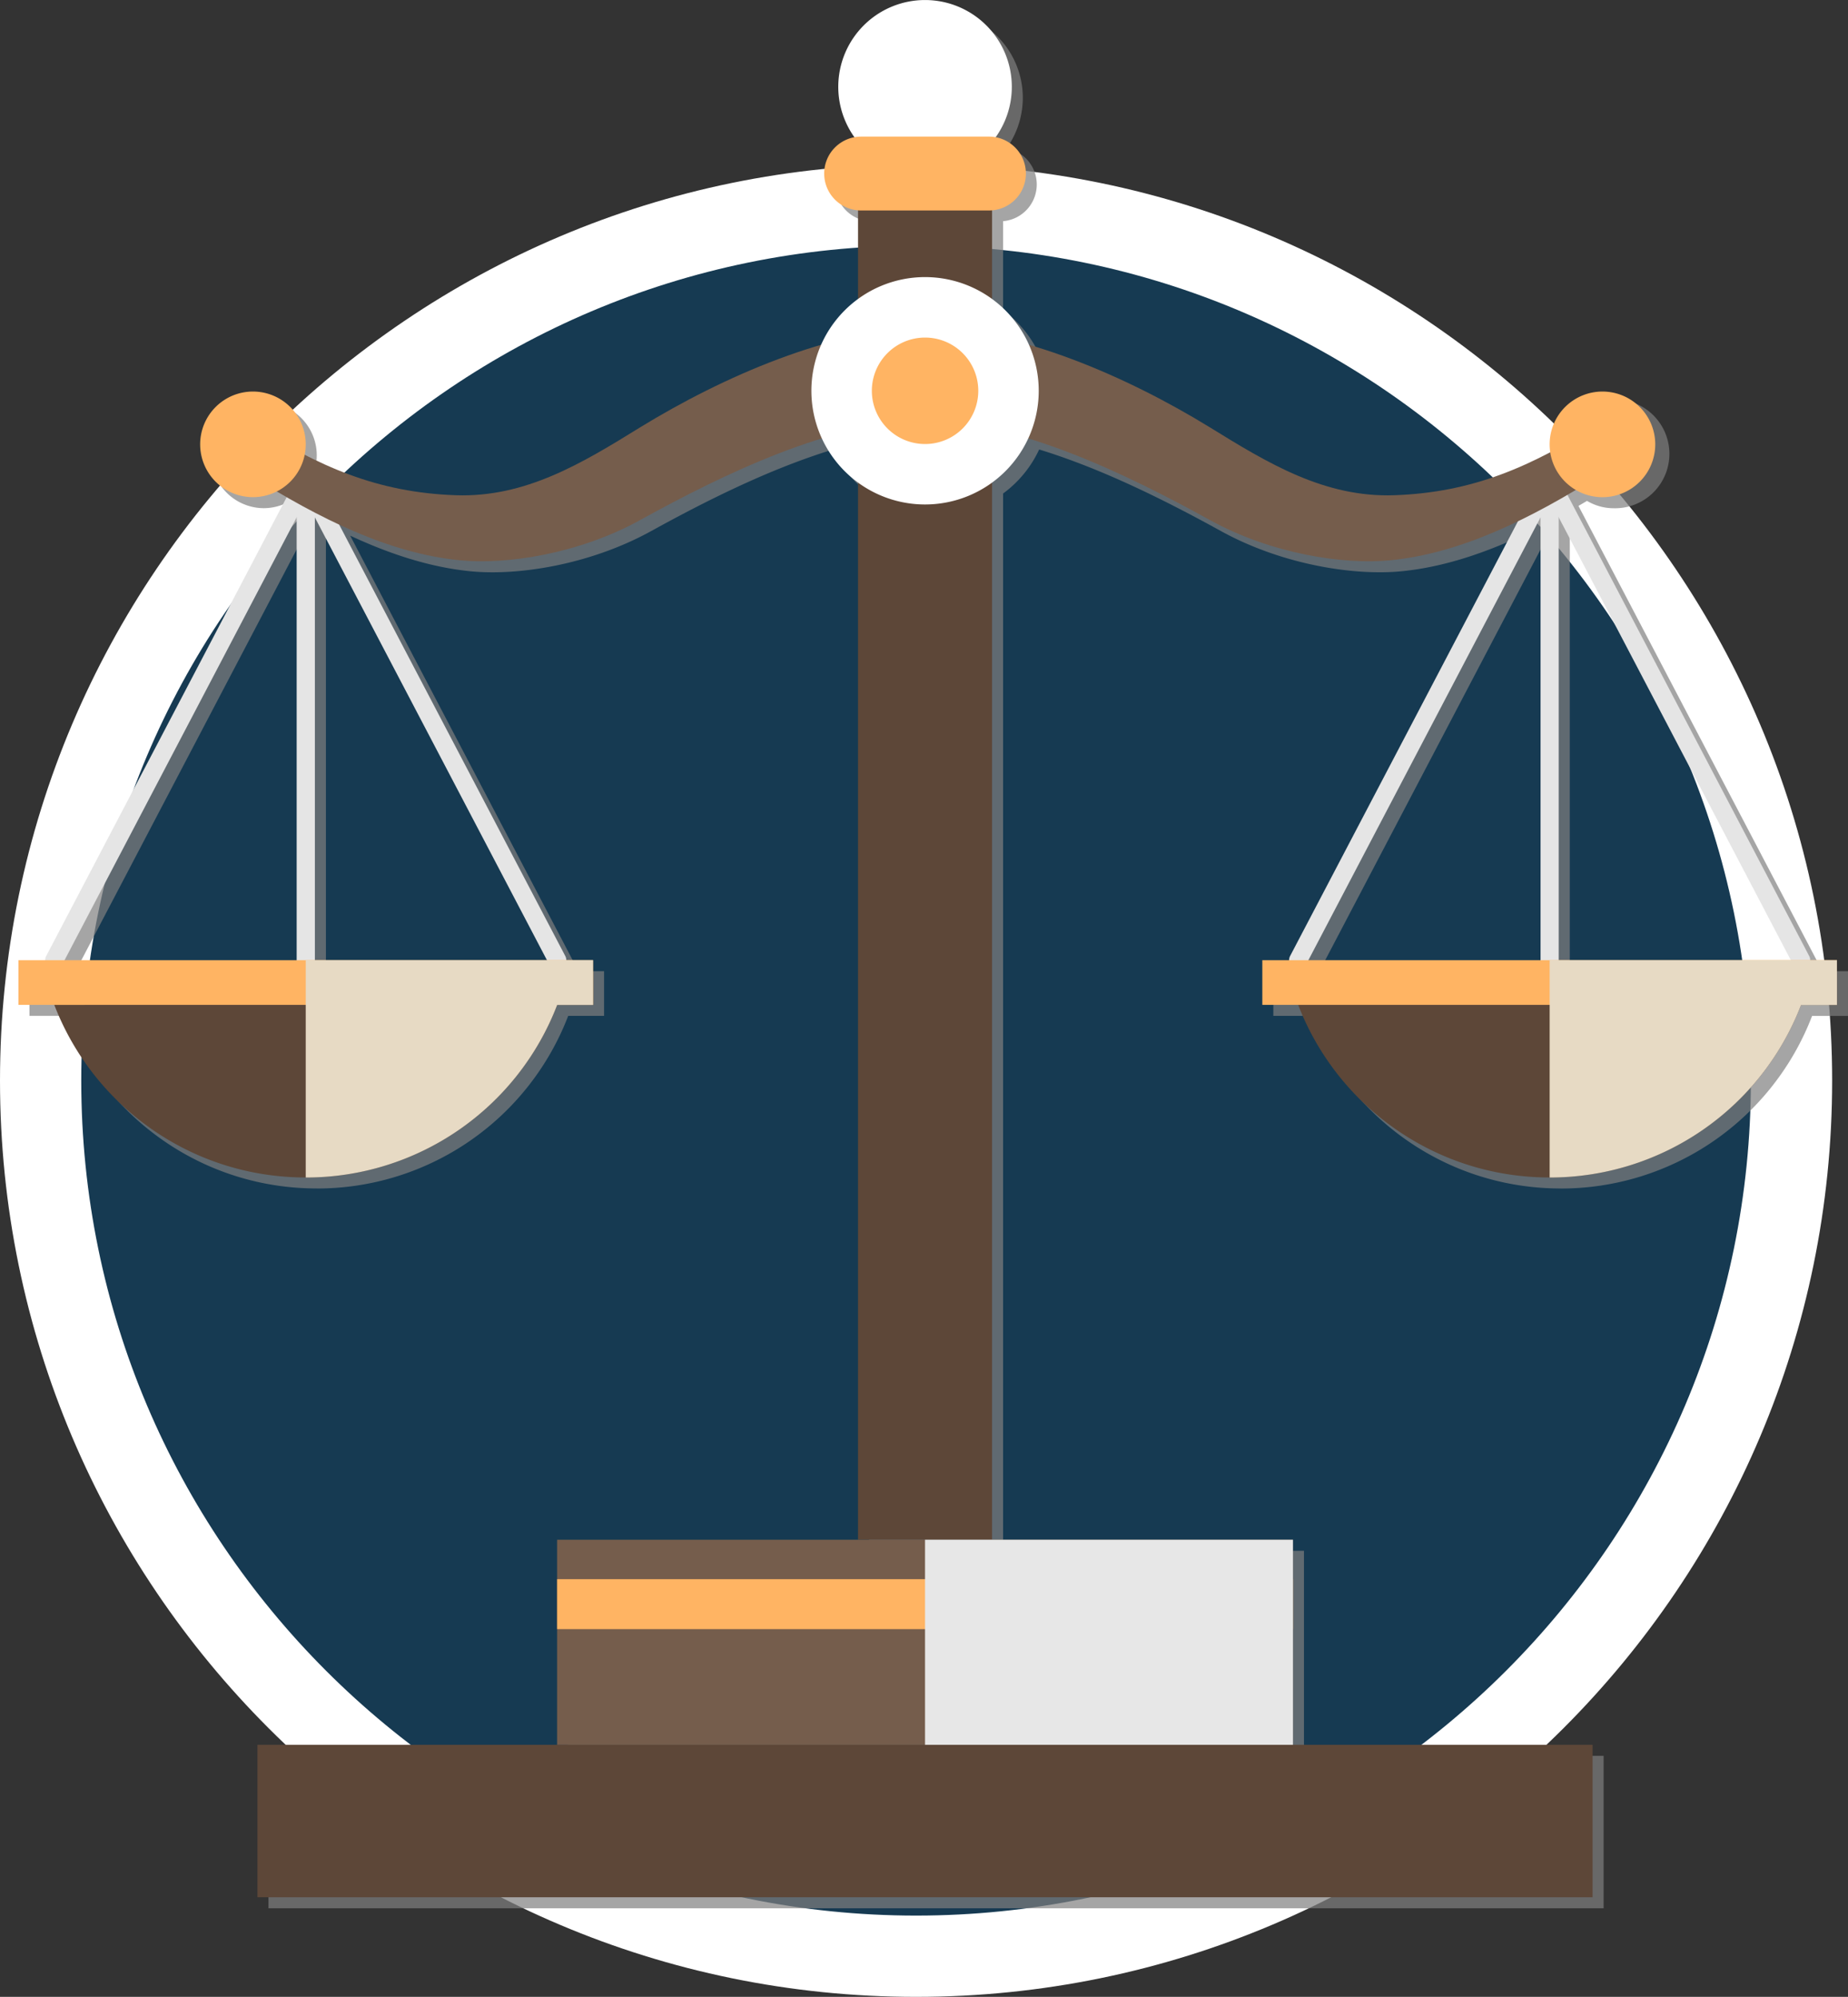
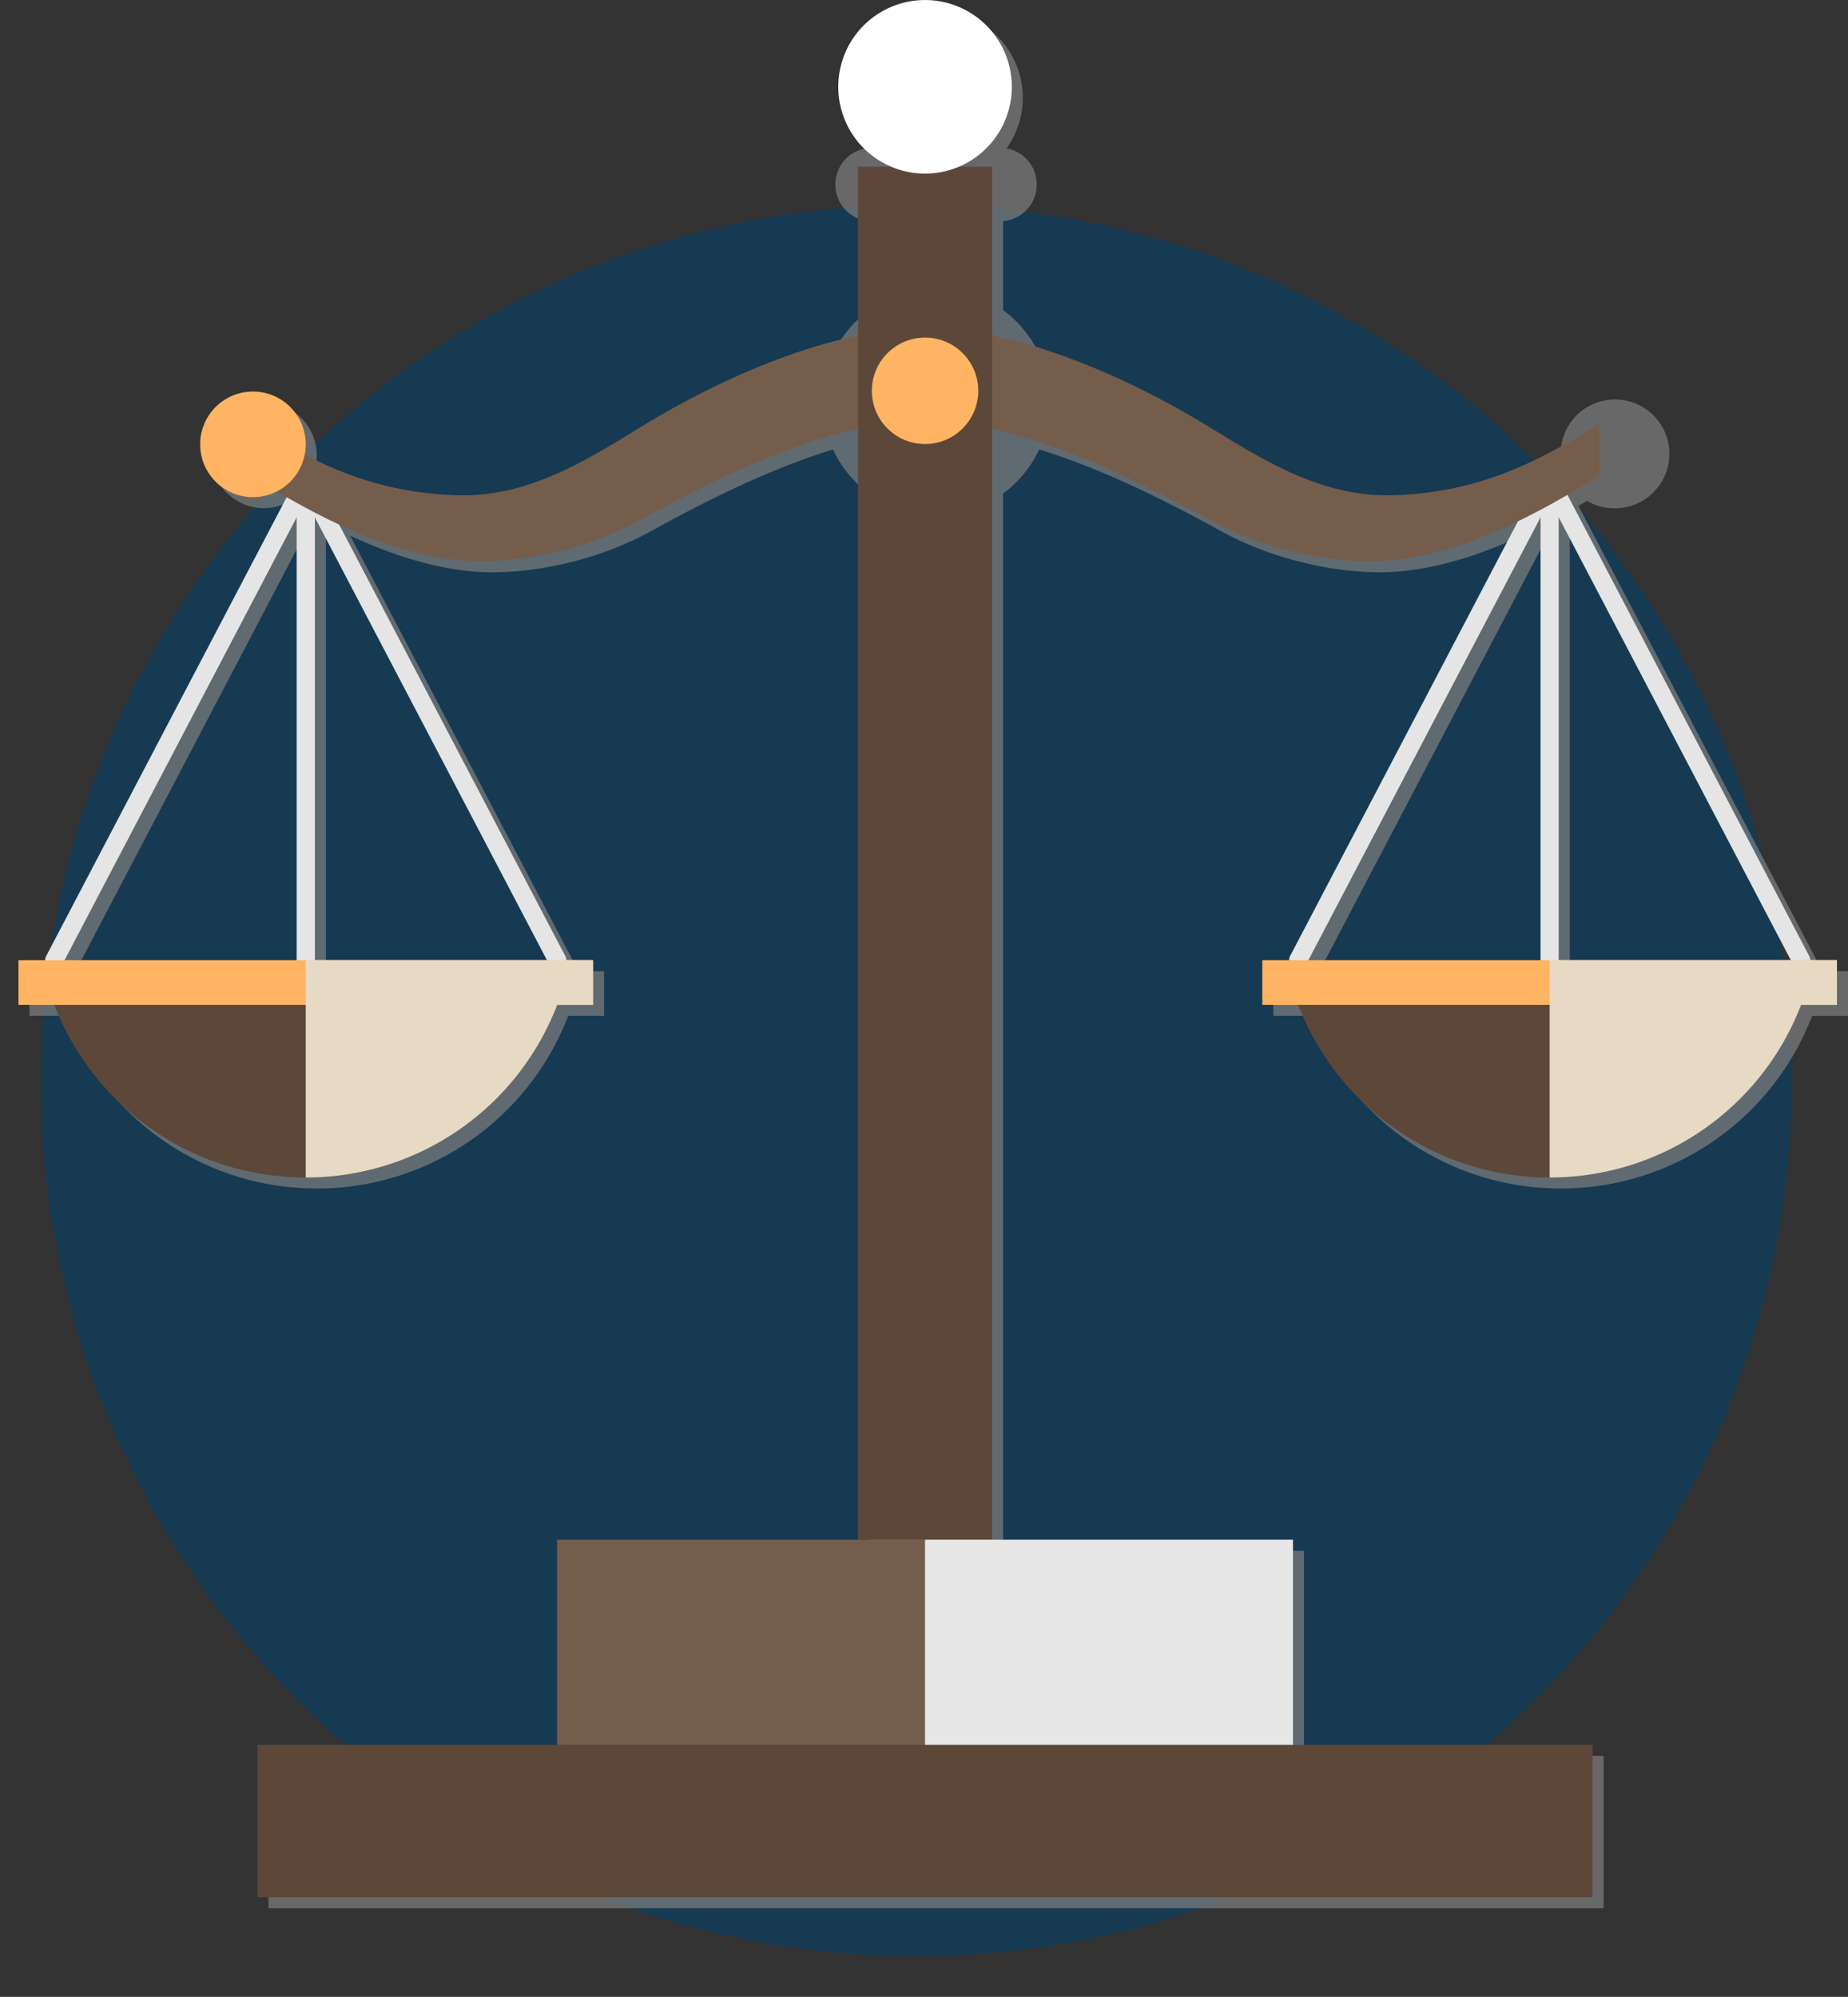
<svg xmlns="http://www.w3.org/2000/svg" viewBox="0 0 2130.81 2301.95">
  <rect x="0" y="0" width="2130.81" height="2301.95" fill="#333333" stroke="none" />
  <defs>
    <style>.cls-1{isolation:isolate;}.cls-2{fill:#044068;opacity:0.6;mix-blend-mode:color-burn;}.cls-3{fill:#fff;}.cls-4{fill:gray;opacity:0.7;}.cls-10,.cls-4,.cls-8{mix-blend-mode:multiply;}.cls-5{fill:#5d4738;}.cls-6{fill:#e5e5e5;}.cls-7{fill:#ffb463;}.cls-8{fill:#e7dac4;}.cls-9{fill:#755d4c;}.cls-10{fill:#e7e7e7;}</style>
  </defs>
  <title>Ferreiro abogados almeria icons</title>
  <g class="cls-1">
    <g id="Layer_27" data-name="Layer 27">
      <circle class="cls-2" cx="1056.27" cy="1245.68" r="1009.42" />
-       <path class="cls-3" d="M3240.87,3751c-582.43,0-1056.27-473.84-1056.27-1056.27s473.84-1056.26,1056.27-1056.26S4297.13,2112.28,4297.13,2694.7,3823.29,3751,3240.87,3751Zm0-2018.84c-530.77,0-962.58,431.81-962.58,962.56s431.81,962.58,962.58,962.58,962.56-431.81,962.56-962.58S3771.63,1732.14,3240.87,1732.14Z" transform="translate(-2184.6 -1449.03)" />
      <path class="cls-4" d="M4315.4,2568.65h-31a10.28,10.28,0,0,0-1.06-4.86l-278.72-531.57c3.29-1.91,6.57-3.83,9.86-5.78a60.24,60.24,0,0,0,30.5,8.49,62.71,62.71,0,1,0-60-51.92c-56.9,29.83-111.66,47.2-179.8,49.65-80.58,2.88-146.07-37-212.89-78.27-61.53-37.76-135.06-73.64-208.53-95.06a131.42,131.42,0,0,0-42.57-52.77V1704a42.42,42.42,0,0,0,4-84,100,100,0,1,0-162.53,0,42.41,42.41,0,0,0,4,84v102.52a131.39,131.39,0,0,0-42.55,52.76c-73.47,21.41-147,57.3-208.62,95.06-66.76,41.28-132.25,81.14-212.82,78.27-65.83-2.37-119.17-18.77-174-46.76a60.85,60.85,0,1,0-59.69,49,60.2,60.2,0,0,0,27.31-6.75c3.87,2.29,7.74,4.52,11.61,6.74l-277.25,528.88a10.19,10.19,0,0,0-1.07,4.86h-31v51.49h41.31c44.78,116.47,157.72,199,289.93,199v.06a310.09,310.09,0,0,0,289.93-199h41.31v0h.06v-51.49h-31a10.18,10.18,0,0,0-1.09-4.86l-260.68-497.27c46,21.43,92.33,36.5,138.79,41.09,55,5.43,138-7.59,208.32-46.37,63-34.73,136.37-71.61,209.59-94a131.39,131.39,0,0,0,41.58,50.75V3236.75h-347v236.37H2494.17v175.77H4033.62V3473.12H3688.14V3236.75H3341.2V2017.94a131.4,131.4,0,0,0,41.6-50.74c73.21,22.44,146.56,59.31,209.51,94,70.35,38.78,153.36,51.8,208.41,46.37,49.17-4.86,98.17-21.47,146.86-44.94l-262.7,501.12a10.19,10.19,0,0,0-1.07,4.86h-31v51.49h41.34c44.78,116.47,157.72,199,289.94,199v.06a310.09,310.09,0,0,0,289.93-199h41.31v0h.06Zm-1776-510.52v510.52H2271.74Zm21,510.52V2058.18L2828,2568.65Zm1434.2,0V2058.07l267.69,510.58Zm-20.91-510.53v510.53H3705.93Z" transform="translate(-2184.6 -1449.03)" />
      <path class="cls-5" d="M2827.06,2607.42a310.11,310.11,0,0,1-289.93,199c-132.21,0-245.15-82.55-289.93-199Z" transform="translate(-2184.6 -1449.03)" />
      <path class="cls-6" d="M2827.06,2566.4a10.42,10.42,0,0,1-9.25-5.61l-280.68-535.35-280.65,535.35a10.48,10.48,0,1,1-18.57-9.73L2527.85,1998c3.65-6.91,14.95-6.91,18.57,0l289.93,553.07a10.43,10.43,0,0,1-4.39,14.15A10.57,10.57,0,0,1,2827.06,2566.4Z" transform="translate(-2184.6 -1449.03)" />
      <path class="cls-6" d="M2537.13,2592.13a10.47,10.47,0,0,1-10.47-10.47V2002.89a10.48,10.48,0,0,1,21,0v578.78A10.49,10.49,0,0,1,2537.13,2592.13Z" transform="translate(-2184.6 -1449.03)" />
      <rect class="cls-7" x="21.28" y="1106.91" width="662.56" height="51.49" />
      <path class="cls-8" d="M2868.38,2555.93v51.53h-41.32a310.09,310.09,0,0,1-289.93,199V2555.93Z" transform="translate(-2184.6 -1449.03)" />
      <path class="cls-5" d="M4261.31,2607.42a310.12,310.12,0,0,1-289.93,199c-132.21,0-245.15-82.55-289.93-199Z" transform="translate(-2184.6 -1449.03)" />
      <path class="cls-6" d="M4261.31,2566.4a10.35,10.35,0,0,1-9.25-5.61l-280.68-535.35-280.71,535.35a10.45,10.45,0,1,1-18.5-9.73L3962.09,1998c3.65-6.91,14.95-6.91,18.54,0l290,553.07a10.46,10.46,0,0,1-9.31,15.33Z" transform="translate(-2184.6 -1449.03)" />
      <path class="cls-6" d="M3971.38,2592.13a10.47,10.47,0,0,1-10.47-10.47V2002.89a10.45,10.45,0,1,1,20.91,0v578.78A10.42,10.42,0,0,1,3971.38,2592.13Z" transform="translate(-2184.6 -1449.03)" />
      <rect class="cls-7" x="1455.5" y="1106.91" width="662.59" height="51.49" />
      <path class="cls-8" d="M4302.63,2555.93v51.53h-41.31a310.09,310.09,0,0,1-289.93,199V2555.93Z" transform="translate(-2184.6 -1449.03)" />
      <path class="cls-9" d="M3251.2,1826.51v106.83c-108.25,2.17-230.82,61.36-328.43,115.18-70.29,38.78-153.33,51.8-208.32,46.37-81-8-161.57-47.78-241-97.83v-59.7c79.4,50,146.18,79.32,236.46,82.57,80.58,2.88,146.06-37,212.82-78.27C3018.44,1883,3142.95,1828.66,3251.2,1826.51Z" transform="translate(-2184.6 -1449.03)" />
      <path class="cls-7" d="M2537.13,1961.29a60.87,60.87,0,1,1-60.88-60.89A60.89,60.89,0,0,1,2537.13,1961.29Z" transform="translate(-2184.6 -1449.03)" />
      <path class="cls-9" d="M3251.2,1826.51v106.83c108.28,2.17,230.83,61.36,328.4,115.18,70.35,38.78,153.36,51.8,208.41,46.37,81-8,161.55-47.78,240.94-97.83v-59.7c-79.39,50-146.18,79.32-236.46,82.57-80.58,2.88-146.07-37-212.88-78.27C3484,1883,3359.48,1828.66,3251.2,1826.51Z" transform="translate(-2184.6 -1449.03)" />
-       <path class="cls-7" d="M3971.38,1961.29a60.89,60.89,0,1,0,60.89-60.89A60.91,60.91,0,0,0,3971.38,1961.29Z" transform="translate(-2184.6 -1449.03)" />
+       <path class="cls-7" d="M3971.38,1961.29A60.91,60.91,0,0,0,3971.38,1961.29Z" transform="translate(-2184.6 -1449.03)" />
      <rect class="cls-5" x="989.34" y="192.18" width="154.55" height="1582.82" />
-       <path class="cls-3" d="M3382.28,1899.53a131.06,131.06,0,1,1-131.09-131.07A131.09,131.09,0,0,1,3382.28,1899.53Z" transform="translate(-2184.6 -1449.03)" />
      <path class="cls-3" d="M3351.26,1549.06a100.05,100.05,0,1,1-100.07-100A100.07,100.07,0,0,1,3351.26,1549.06Z" transform="translate(-2184.6 -1449.03)" />
      <path class="cls-7" d="M3312.59,1899.53a61.36,61.36,0,1,1-61.39-61.35A61.36,61.36,0,0,1,3312.59,1899.53Z" transform="translate(-2184.6 -1449.03)" />
      <rect class="cls-9" x="642.35" y="1775.01" width="848.48" height="236.37" />
      <rect class="cls-5" x="296.86" y="2011.38" width="1539.45" height="175.77" />
-       <rect class="cls-7" x="642.35" y="1820.47" width="848.48" height="57.58" />
-       <path class="cls-7" d="M3367.49,1649.11a42.55,42.55,0,0,1-42.56,42.56H3177.5a42.58,42.58,0,0,1-42.59-42.56h0a42.6,42.6,0,0,1,42.59-42.6h147.43a42.57,42.57,0,0,1,42.56,42.6Z" transform="translate(-2184.6 -1449.03)" />
      <rect class="cls-10" x="1066.6" y="1775.01" width="424.23" height="236.37" />
    </g>
  </g>
</svg>